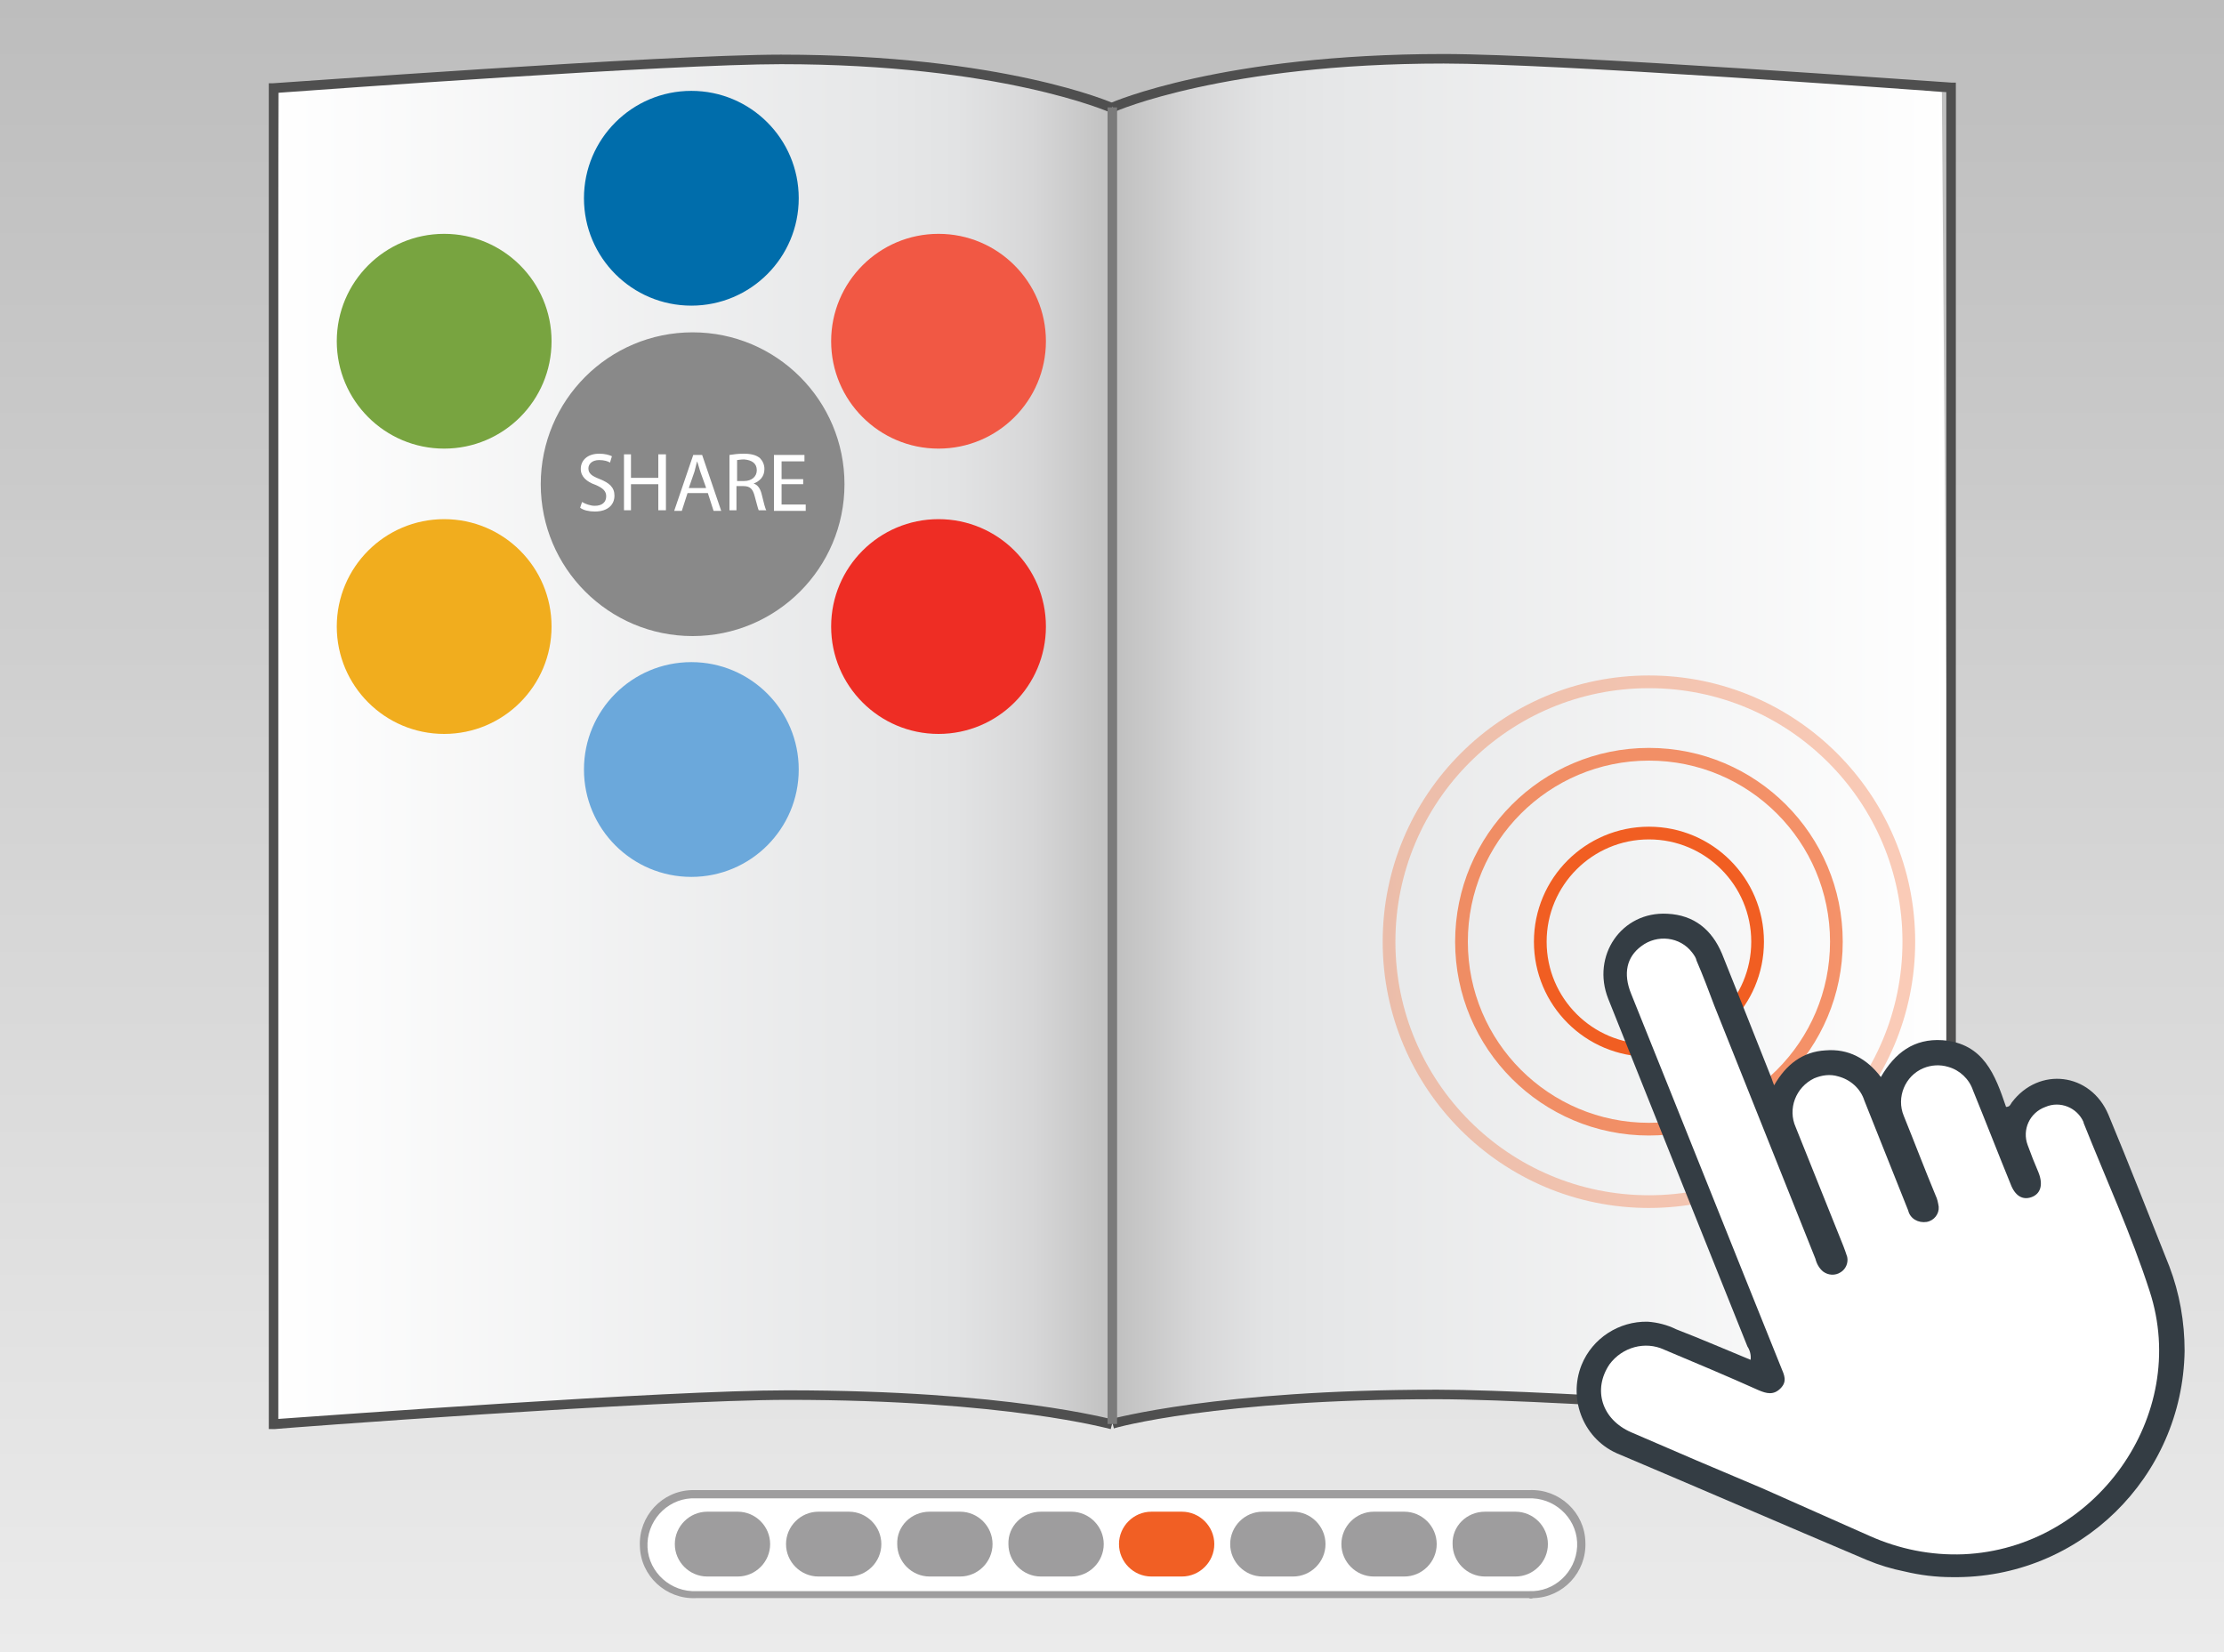
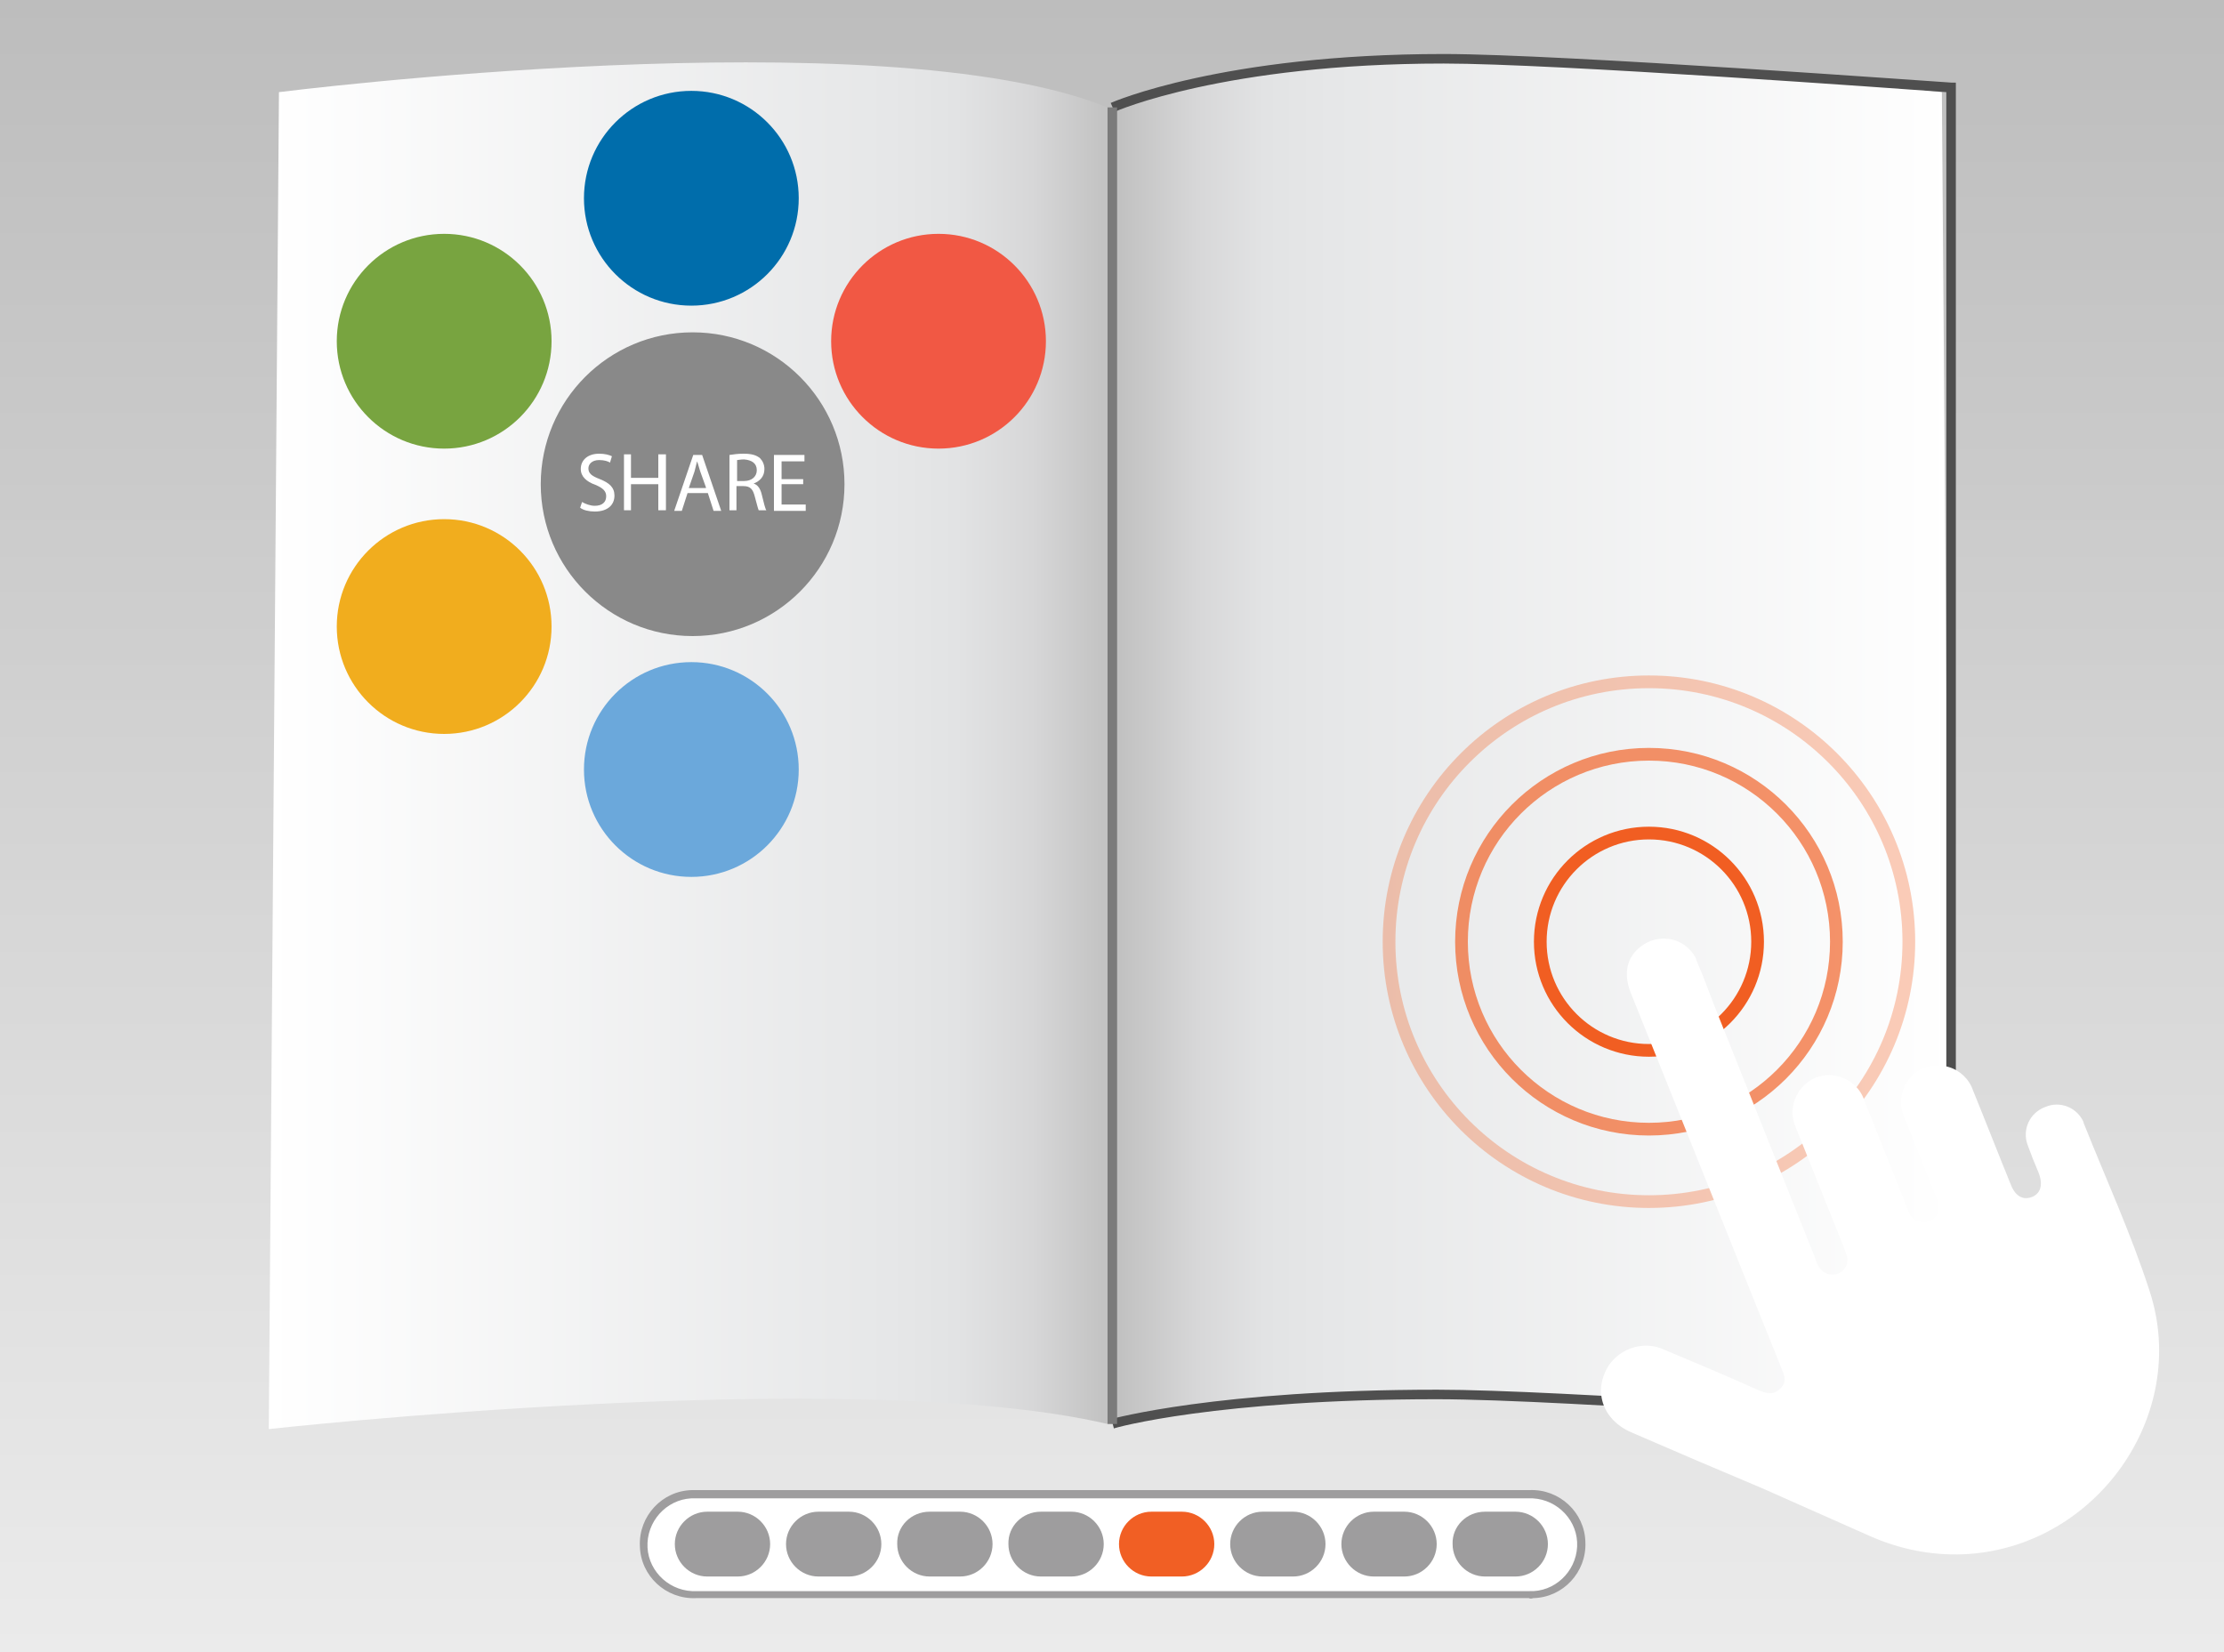
<svg xmlns="http://www.w3.org/2000/svg" version="1.1" id="Layer_1" x="0px" y="0px" viewBox="0 0 350 260" style="enable-background:new 0 0 350 260;" xml:space="preserve">
  <rect x="0" y="0" width="350" height="260" fill="#333333" stroke="none" />
  <style type="text/css">
	.st0{fill:url(#SVGID_1_);}
	.st1{fill:url(#SVGID_2_);}
	.st2{fill:url(#SVGID_3_);}
	.st3{fill:#4F4F4F;}
	.st4{fill:#7B7B7B;}
	.st5{fill:#FFFFFF;}
	.st6{fill:#9E9D9E;}
	.st7{fill:#F15F24;}
	.st8{fill:#6BA8DB;}
	.st9{fill:#898989;}
	.st10{fill:#006DAB;}
	.st11{fill:#78A440;}
	.st12{fill:#F1AD1E;}
	.st13{fill:#EE2D24;}
	.st14{fill:#F15844;}
	.st15{enable-background:new    ;}
	.st16{opacity:0.67;fill:none;stroke:#F15E22;stroke-width:2;stroke-miterlimit:10;enable-background:new    ;}
	.st17{fill:none;stroke:#F15E22;stroke-width:2;stroke-miterlimit:10;}
	.st18{opacity:0.32;fill:none;stroke:#F15E22;stroke-width:2;stroke-miterlimit:10;enable-background:new    ;}
	.st19{fill:#343D44;}
</style>
  <title>3_touch_hold</title>
  <linearGradient id="SVGID_1_" gradientUnits="userSpaceOnUse" x1="175" y1="998" x2="175" y2="738" gradientTransform="matrix(1 0 0 1 0 -738)">
    <stop offset="0" style="stop-color:#EBEBEB" />
    <stop offset="1" style="stop-color:#BDBDBD" />
  </linearGradient>
  <rect class="st0" width="350" height="260" />
  <g>
    <linearGradient id="SVGID_2_" gradientUnits="userSpaceOnUse" x1="42.3" y1="855.356" x2="174.3" y2="855.356" gradientTransform="matrix(1 0 0 1 0 -738)">
      <stop offset="0" style="stop-color:#FFFFFF" />
      <stop offset="0.74" style="stop-color:#E6E7E8" />
      <stop offset="0.82" style="stop-color:#E2E3E4" />
      <stop offset="0.91" style="stop-color:#D7D7D8" />
      <stop offset="0.99" style="stop-color:#C4C4C4" />
      <stop offset="1" style="stop-color:#C2C2C2" />
    </linearGradient>
    <path class="st1" d="M174.3,224.1c-40-9.4-132,0.8-132,0.8l1.6-210.4c0,0,94.8-12,130.4,2.4" />
    <linearGradient id="SVGID_3_" gradientUnits="userSpaceOnUse" x1="-1306.4" y1="855.356" x2="-1174.4" y2="855.356" gradientTransform="matrix(-1 0 0 1 -999.2 -738)">
      <stop offset="0" style="stop-color:#FFFFFF" />
      <stop offset="0.74" style="stop-color:#E6E7E8" />
      <stop offset="0.82" style="stop-color:#E2E3E4" />
      <stop offset="0.9" style="stop-color:#D7D7D8" />
      <stop offset="0.98" style="stop-color:#C4C4C4" />
      <stop offset="1" style="stop-color:#BFBFBF" />
    </linearGradient>
    <path class="st2" d="M175.2,224.1c40-9.4,132,0.8,132,0.8l-1.6-210.4c0,0-94.8-12-130.4,2.4" />
-     <path class="st3" d="M42.3,224.9V13.1H43c0.6,0,61.5-4.5,79.9-4.5c34.9,0,52.3,7.6,52.4,7.7l-0.6,1.4c-0.2-0.1-17.3-7.6-51.8-7.6   c-17.2,0-72.2,4-79.1,4.5v208.7c7.3-0.5,61-4.5,80.1-4.5c34.8,0,51,4.6,51.3,4.6l-0.4,1.5c-0.2,0-16.3-4.6-50.8-4.6   c-20.3,0-80.2,4.5-80.8,4.6H42.3z" />
    <path class="st3" d="M307.7,224.9l-0.8-0.1c-0.6,0-60.5-4.6-80.8-4.6c-34.6,0-50.7,4.5-50.8,4.6l-0.4-1.5c0.2,0,16.5-4.6,51.3-4.6   c19.1,0,72.8,4,80.1,4.5V14.5c-6.9-0.5-61.8-4.5-79.1-4.5c-34.5,0-51.6,7.5-51.8,7.6l-0.6-1.4c0.2-0.1,17.6-7.7,52.4-7.7   c18.4,0,79.3,4.5,79.9,4.5h0.7v211.9H307.7z" />
    <rect x="174.3" y="16.9" class="st4" width="1.5" height="207.2" />
    <path class="st5" d="M109.5,235.1h131.1c4.4,0,7.9,3.5,7.9,7.9l0,0c0,4.4-3.5,7.9-7.9,7.9H109.5c-4.4,0-7.9-3.5-7.9-7.9l0,0   C101.6,238.7,105.1,235.1,109.5,235.1z" />
    <path class="st6" d="M240.6,251.5H109.5c-4.7,0.2-8.7-3.5-8.8-8.2c-0.2-4.7,3.5-8.7,8.2-8.8c0.2,0,0.4,0,0.7,0h131.1   c4.7-0.2,8.7,3.5,8.8,8.2c0.2,4.7-3.5,8.7-8.2,8.8C241,251.6,240.8,251.6,240.6,251.5z M109.5,235.8c-4-0.2-7.4,3-7.6,7   s3,7.4,7,7.6c0.2,0,0.4,0,0.6,0h131.1c4,0.2,7.4-3,7.6-7c0.2-4-3-7.4-7-7.6c-0.2,0-0.4,0-0.6,0H109.5z" />
    <path class="st6" d="M111.3,237.9h4.8c2.8,0,5.1,2.3,5.1,5.1l0,0c0,2.8-2.3,5.1-5.1,5.1h-4.8c-2.8,0-5.1-2.3-5.1-5.1l0,0   C106.2,240.2,108.5,237.9,111.3,237.9z" />
    <path class="st6" d="M128.8,237.9h4.8c2.8,0,5.1,2.3,5.1,5.1l0,0c0,2.8-2.3,5.1-5.1,5.1h-4.8c-2.8,0-5.1-2.3-5.1-5.1l0,0   C123.7,240.2,126,237.9,128.8,237.9z" />
    <path class="st6" d="M146.3,237.9h4.8c2.8,0,5.1,2.3,5.1,5.1l0,0c0,2.8-2.3,5.1-5.1,5.1h-4.8c-2.8,0-5.1-2.3-5.1-5.1l0,0   C141.1,240.2,143.4,237.9,146.3,237.9z" />
    <path class="st6" d="M163.8,237.9h4.8c2.8,0,5.1,2.3,5.1,5.1l0,0c0,2.8-2.3,5.1-5.1,5.1h-4.8c-2.8,0-5.1-2.3-5.1-5.1l0,0   C158.6,240.2,160.9,237.9,163.8,237.9z" />
    <path class="st7" d="M181.2,237.9h4.8c2.8,0,5.1,2.3,5.1,5.1l0,0c0,2.8-2.3,5.1-5.1,5.1h-4.8c-2.8,0-5.1-2.3-5.1-5.1l0,0   C176.1,240.2,178.4,237.9,181.2,237.9z" />
    <path class="st6" d="M198.7,237.9h4.8c2.8,0,5.1,2.3,5.1,5.1l0,0c0,2.8-2.3,5.1-5.1,5.1h-4.8c-2.8,0-5.1-2.3-5.1-5.1l0,0   C193.6,240.2,195.9,237.9,198.7,237.9z" />
    <path class="st6" d="M216.2,237.9h4.8c2.8,0,5.1,2.3,5.1,5.1l0,0c0,2.8-2.3,5.1-5.1,5.1h-4.8c-2.8,0-5.1-2.3-5.1-5.1l0,0   C211.1,240.2,213.4,237.9,216.2,237.9z" />
    <path class="st6" d="M233.7,237.9h4.8c2.8,0,5.1,2.3,5.1,5.1l0,0c0,2.8-2.3,5.1-5.1,5.1h-4.8c-2.8,0-5.1-2.3-5.1-5.1l0,0   C228.5,240.2,230.8,237.9,233.7,237.9z" />
    <circle class="st8" cx="108.8" cy="121.1" r="16.9" />
    <circle class="st9" cx="109" cy="76.2" r="23.9" />
    <circle class="st10" cx="108.8" cy="31.2" r="16.9" />
    <circle class="st11" cx="69.9" cy="53.7" r="16.9" />
    <circle class="st12" cx="69.9" cy="98.6" r="16.9" />
-     <circle class="st13" cx="147.7" cy="98.6" r="16.9" />
    <circle class="st14" cx="147.7" cy="53.7" r="16.9" />
    <g class="st15">
      <path class="st5" d="M91.6,79c0.5,0.3,1.3,0.6,2,0.6c1.2,0,1.8-0.6,1.8-1.5c0-0.8-0.5-1.3-1.7-1.8c-1.4-0.5-2.3-1.3-2.3-2.5    c0-1.4,1.1-2.4,2.9-2.4c0.9,0,1.6,0.2,2,0.4L96,72.8c-0.3-0.2-0.9-0.4-1.7-0.4c-1.2,0-1.7,0.7-1.7,1.3c0,0.8,0.5,1.2,1.8,1.7    c1.5,0.6,2.3,1.3,2.3,2.6c0,1.4-1,2.5-3.1,2.5c-0.9,0-1.8-0.2-2.3-0.6L91.6,79z" />
      <path class="st5" d="M99.3,71.5v3.7h4.3v-3.7h1.2v8.8h-1.2v-4.1h-4.3v4.1h-1.1v-8.8H99.3z" />
      <path class="st5" d="M108.2,77.6l-0.9,2.8h-1.2l3-8.8h1.4l3,8.8h-1.2l-0.9-2.8H108.2z M111.1,76.7l-0.9-2.5    c-0.2-0.6-0.3-1.1-0.5-1.6h0c-0.1,0.5-0.3,1.1-0.4,1.6l-0.9,2.6H111.1z" />
      <path class="st5" d="M114.8,71.6c0.6-0.1,1.4-0.2,2.2-0.2c1.2,0,2,0.2,2.6,0.7c0.4,0.4,0.7,1,0.7,1.7c0,1.2-0.7,1.9-1.7,2.3v0    c0.7,0.2,1.1,0.9,1.3,1.8c0.3,1.2,0.5,2.1,0.7,2.4h-1.2c-0.1-0.2-0.3-1-0.6-2.1c-0.3-1.2-0.7-1.7-1.8-1.7h-1.1v3.8h-1.1V71.6z     M115.9,75.7h1.2c1.2,0,2-0.7,2-1.7c0-1.1-0.8-1.6-2-1.7c-0.6,0-0.9,0.1-1.1,0.1V75.7z" />
      <path class="st5" d="M126.4,76.2H123v3.2h3.8v1h-5v-8.8h4.8v1H123v2.8h3.4V76.2z" />
    </g>
  </g>
  <g>
    <circle class="st16" cx="259.5" cy="148.2" r="29.5" />
    <circle class="st17" cx="259.5" cy="148.2" r="17.1" />
    <circle class="st18" cx="259.5" cy="148.2" r="40.9" />
    <g>
-       <path class="st19" d="M275.5,214c0.1-0.7-0.1-1.5-0.5-2.1c-7.3-18.2-14.6-36.4-21.9-54.7c-2.7-6.8,2.1-13.8,9.3-13.4    c4.2,0.2,7,2.5,8.6,6.3c2.6,6.5,5.2,13,7.8,19.6c0.1,0.3,0.2,0.6,0.4,1.1c1.9-3.3,4.5-5.3,8.1-5.5c3.6-0.3,6.5,1.3,8.7,4.2    c2.2-3.8,5.2-6.1,9.7-5.8c6.5,0.5,8.3,5.5,10,10.5c0.6,0,0.7-0.4,0.9-0.7c4.3-5.7,12.4-4.7,15.2,1.9c3.3,7.9,6.4,15.9,9.6,23.9    c1.6,4.2,2.4,8.7,2.4,13.3c-0.3,19.9-16.6,35.9-36.6,35.6c-2.5,0-5-0.3-7.5-0.9c-2-0.4-4-1-5.9-1.8c-13-5.5-25.9-11.1-38.9-16.6    c-5.6-2.2-8.2-8.6-6-14.1c1.7-4.2,5.9-6.9,10.4-6.8c1.5,0.1,3.1,0.5,4.5,1.2C267.7,210.7,271.6,212.4,275.5,214z" />
      <path class="st5" d="M277.3,234.2c-6.9-2.9-13.7-5.8-20.6-8.8c-4.6-2-6.1-6.7-3.4-10.7c2-2.7,5.6-3.7,8.6-2.3    c5,2.1,10,4.2,14.9,6.4c1.2,0.5,2.3,0.8,3.4-0.3s0.6-2.1,0.1-3.3c-7.9-19.6-15.7-39.2-23.6-58.8c-1.3-3.2-0.7-5.8,1.6-7.5    c2.5-1.9,6.1-1.5,8,1c0.3,0.4,0.6,0.8,0.7,1.3c1,2.3,1.9,4.7,2.8,7.1c5.3,13.3,10.6,26.5,15.9,39.8c0.2,0.8,0.6,1.5,1.2,2    c0.8,0.6,1.9,0.7,2.8,0.1c0.8-0.5,1.2-1.5,1-2.4c-0.2-0.6-0.4-1.2-0.6-1.7c-2.5-6.2-5-12.5-7.5-18.7c-1.3-2.9,0-6.3,2.9-7.7    c1.2-0.5,2.5-0.7,3.8-0.3c1.9,0.5,3.5,1.9,4.1,3.8c2.3,5.8,4.6,11.5,6.9,17.3c0.3,1.3,1.6,2,2.9,1.8c1.2-0.2,2-1.3,1.9-2.4    c-0.1-0.6-0.2-1.2-0.5-1.8c-1.7-4.1-3.3-8.3-5-12.5c-1.2-2.9,0.2-6.3,3.1-7.5c1.2-0.5,2.6-0.6,3.9-0.2c1.8,0.5,3.3,1.9,3.9,3.7    c2,4.9,3.9,9.8,5.9,14.7c0.7,1.9,1.9,2.6,3.3,2.1s1.9-1.9,1.1-3.9c-0.6-1.4-1.2-2.9-1.7-4.3c-0.9-2.4,0.3-5.1,2.8-6l0,0    c2.3-1,5,0.1,6,2.4v0.1c3.5,8.8,7.5,17.5,10.4,26.5c6.4,19.6-8.6,40.5-29.3,41.4c-5.1,0.2-10.1-0.8-14.8-2.9L277.3,234.2z" />
    </g>
  </g>
</svg>